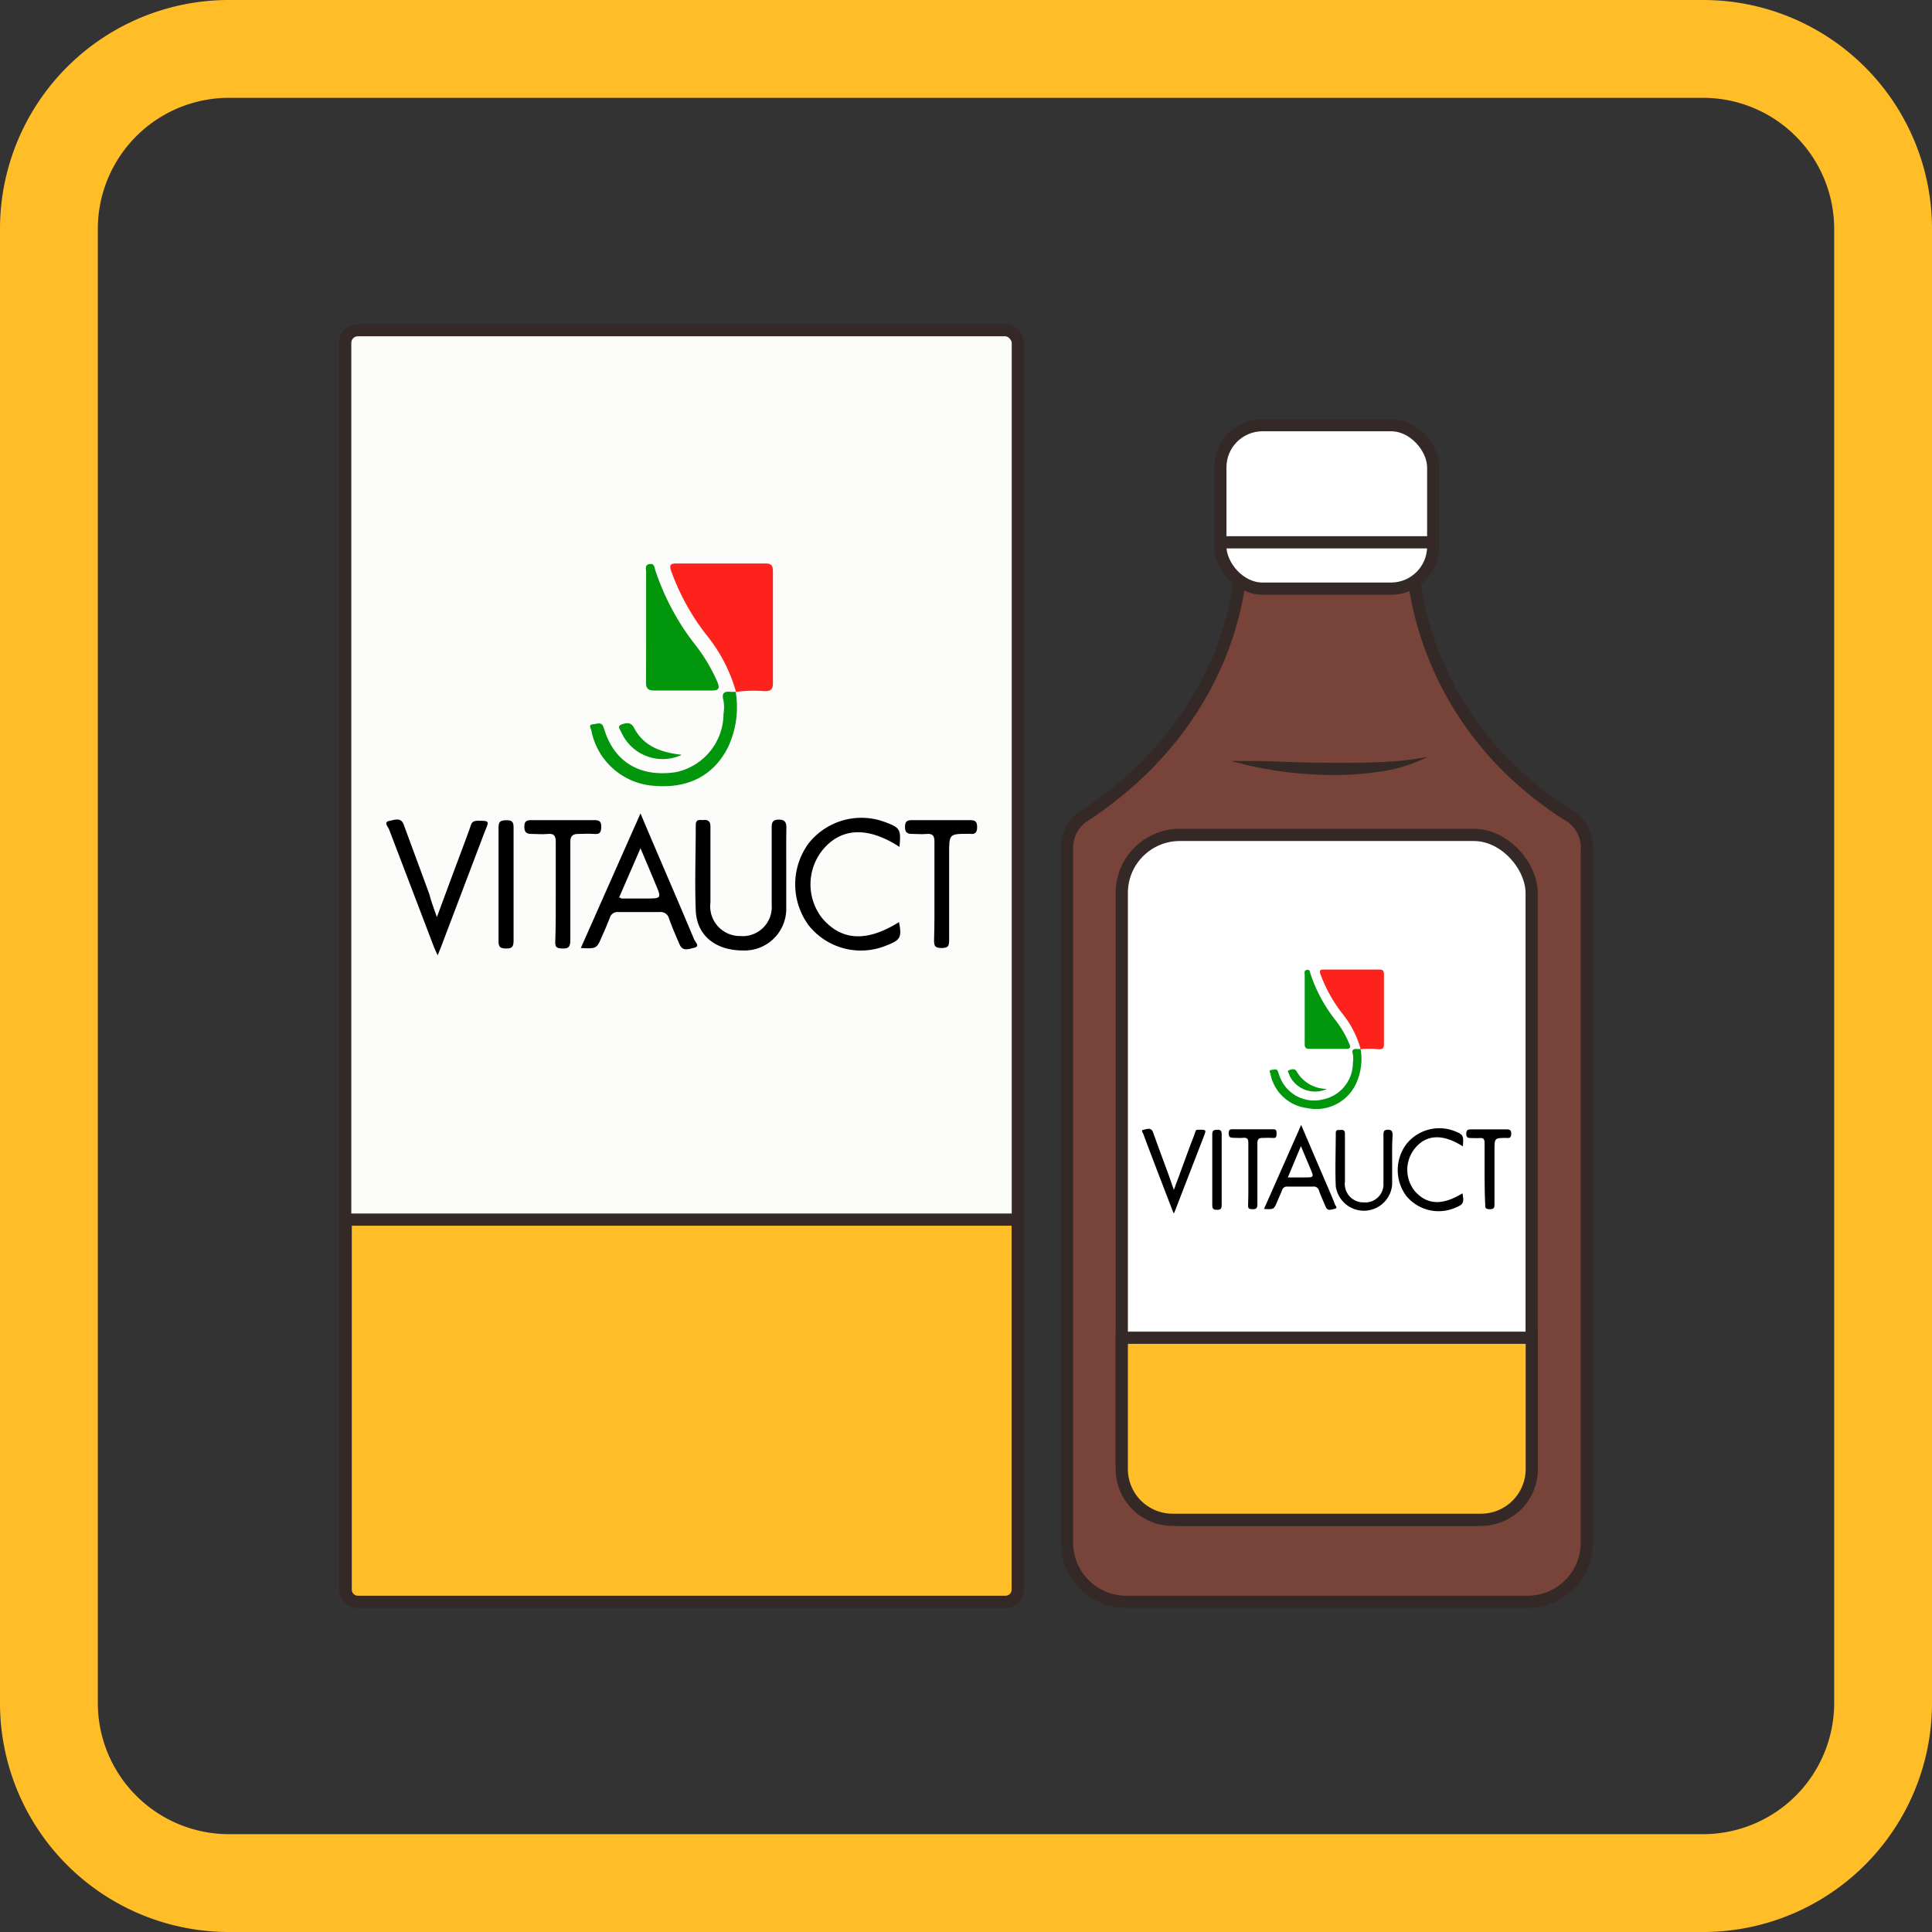
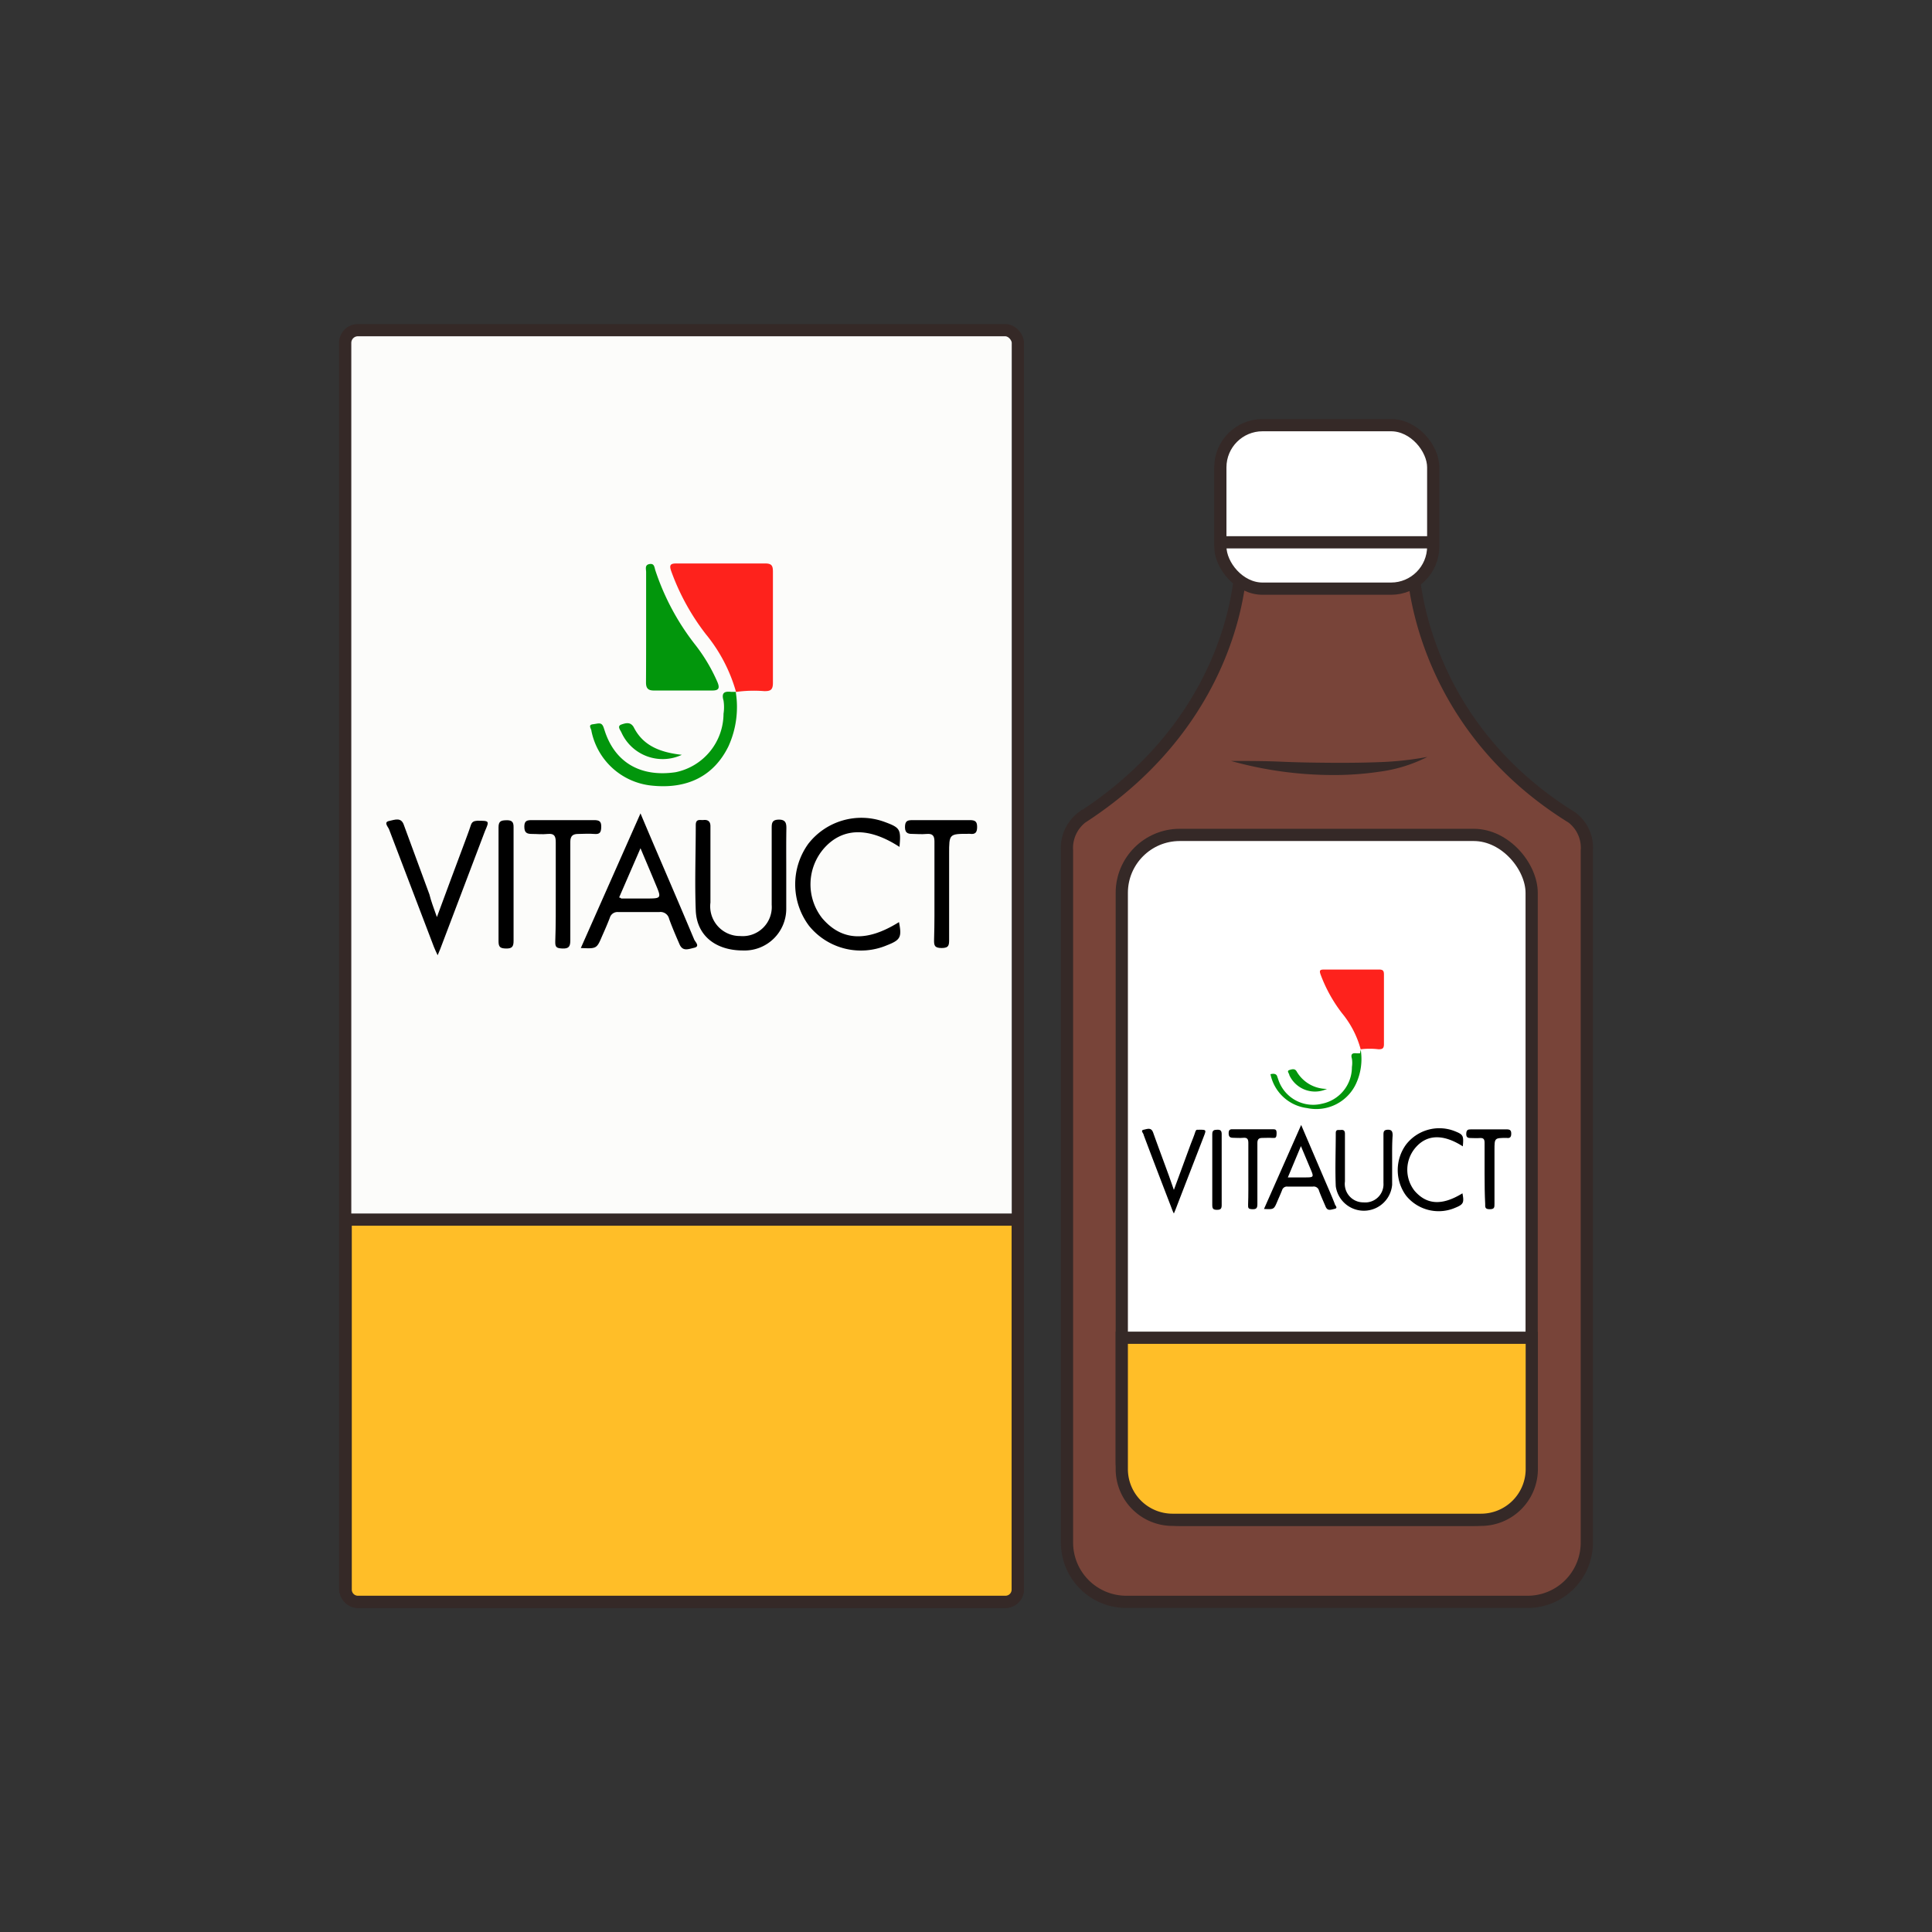
<svg xmlns="http://www.w3.org/2000/svg" viewBox="0 0 158 158">
  <rect x="0" y="0" width="158" height="158" fill="#333333" stroke="none" />
  <defs>
    <style>.cls-1,.cls-5{fill:#ffbe28;}.cls-2{fill:#784439;}.cls-2,.cls-3,.cls-4,.cls-5,.cls-9{stroke:#352927;stroke-miterlimit:10;}.cls-3{fill:#fff;}.cls-4{fill:none;}.cls-6{fill:#fe221c;}.cls-7{fill:#02960c;}.cls-8{fill:#352927;}.cls-9{fill:#fcfcfa;}</style>
  </defs>
  <g id="_5._Бальзамы_VITAUCT" data-name="5. Бальзамы VITAUCT">
-     <path class="cls-1" d="M139.28,8A10.73,10.73,0,0,1,150,18.72V139.28A10.73,10.73,0,0,1,139.28,150H18.72A10.73,10.73,0,0,1,8,139.28V18.72A10.73,10.73,0,0,1,18.72,8H139.28m0-8H18.72A18.72,18.72,0,0,0,0,18.72V139.28A18.72,18.72,0,0,0,18.72,158H139.28A18.72,18.72,0,0,0,158,139.28V18.72A18.72,18.72,0,0,0,139.28,0Z" />
    <path class="cls-2" d="M115.54,46.17H101.47s0,12.27-13,20.69a3.16,3.16,0,0,0-1.21,2.71v56.58A4.85,4.85,0,0,0,92.08,131h32.85a4.84,4.84,0,0,0,4.84-4.85V69.57a3.1,3.1,0,0,0-1.21-2.71C115.72,58.92,115.54,46.17,115.54,46.17Z" />
    <rect class="cls-3" x="99.8" y="34.77" width="17.41" height="13.37" rx="3.45" />
    <line class="cls-4" x1="99.8" y1="44.35" x2="117.21" y2="44.35" />
    <rect class="cls-3" x="91.74" y="68.28" width="33.52" height="56.01" rx="4.74" />
    <path class="cls-5" d="M121.12,124.29H95.89a4.15,4.15,0,0,1-4.15-4.15V109.4h33.53v10.74A4.15,4.15,0,0,1,121.12,124.29Z" />
    <path d="M106.41,92l1.81,4.23c.31.73.64,1.46.93,2.2,0,.13.32.36,0,.43s-.58.2-.74-.18-.38-.86-.54-1.3a.44.44,0,0,0-.5-.34c-.69,0-1.39,0-2.08,0a.41.41,0,0,0-.44.29c-.12.31-.26.61-.39.92-.28.66-.28.66-1.09.62Zm-1.09,4.29.12,0h1.22c.81,0,.81,0,.49-.75l-.76-1.81Z" />
    <path d="M113.85,94.89c0,.66,0,1.33,0,2a2.32,2.32,0,0,1-4.61.12c-.06-1.44,0-2.9,0-4.34,0-.34.22-.24.4-.26s.35,0,.35.31c0,1.3,0,2.6,0,3.9a1.51,1.51,0,0,0,1.52,1.71,1.49,1.49,0,0,0,1.63-1.59c0-1.3,0-2.6,0-3.89,0-.26,0-.45.35-.46s.4.18.4.47C113.84,93.53,113.85,94.21,113.85,94.89Z" />
    <path d="M119.63,93.75c-1.56-1-2.89-1-3.83.06a2.78,2.78,0,0,0-.12,3.57c1,1.16,2.26,1.23,3.92.21.15.78.08.91-.61,1.19a3.42,3.42,0,0,1-4-1,3.54,3.54,0,0,1,0-4.18,3.44,3.44,0,0,1,3.91-1.12C119.67,92.78,119.71,92.85,119.63,93.75Z" />
    <path d="M96,97.31c.49-1.32.93-2.53,1.38-3.75.12-.31.25-.62.35-.93s.15-.22.32-.24c.6,0,.61,0,.4.54-.77,2-1.55,4-2.32,6l-.13.31a3.29,3.29,0,0,1-.18-.42c-.77-2-1.54-4-2.29-6,0-.13-.3-.37,0-.43s.61-.21.77.22c.42,1.18.86,2.35,1.29,3.53Z" />
    <path d="M102.09,96c0-.84,0-1.69,0-2.53,0-.3-.08-.45-.41-.42s-.54,0-.81,0-.39-.07-.39-.38.15-.33.39-.32c1.05,0,2.11,0,3.17,0,.26,0,.37,0,.36.35s-.07.38-.35.36-.55,0-.82,0-.4.1-.4.41c0,1.67,0,3.35,0,5,0,.31-.07.43-.4.42s-.37-.08-.36-.36C102.1,97.73,102.09,96.89,102.09,96Z" />
    <path d="M121.41,96c0-.85,0-1.7,0-2.54,0-.3-.09-.41-.39-.39s-.45,0-.68,0-.44,0-.43-.34.14-.37.4-.37c1,0,1.94,0,2.9,0,.27,0,.38.07.38.35s-.1.39-.37.35h0c-1,0-1,0-1,1,0,1.46,0,2.93,0,4.39,0,.28,0,.44-.38.44s-.39-.14-.38-.43C121.42,97.68,121.41,96.85,121.41,96Z" />
    <path d="M99.91,95.65c0,1,0,1.93,0,2.9,0,.28-.07.39-.38.39s-.39-.09-.39-.39c0-1.93,0-3.86,0-5.79,0-.33.14-.36.4-.37s.37.07.37.36C99.91,93.71,99.91,94.68,99.91,95.65Z" />
    <path class="cls-6" d="M111.29,85.86a7.87,7.87,0,0,0-1.54-3A12,12,0,0,1,108,79.7c-.12-.34-.06-.41.29-.41,1.5,0,3,0,4.49,0,.34,0,.4.12.4.42,0,1.89,0,3.78,0,5.68,0,.36-.13.42-.45.42a5.79,5.79,0,0,0-1.44,0Z" />
-     <path class="cls-7" d="M106.7,82.5c0-.93,0-1.85,0-2.77,0-.15-.08-.36.17-.41s.25.15.3.31a12.24,12.24,0,0,0,2,3.74,8.64,8.64,0,0,1,1.18,2c.12.29.07.42-.26.41h-3c-.3,0-.4-.12-.39-.41Z" />
-     <path class="cls-7" d="M111.28,85.85a4.8,4.8,0,0,1-.38,2.77,3.59,3.59,0,0,1-4,2,3.5,3.5,0,0,1-3-2.77c0-.12-.19-.32.08-.35s.43-.14.54.15l.09.26a3,3,0,0,0,3.59,2,3.05,3.05,0,0,0,2.44-3,2.21,2.21,0,0,0,0-.68c-.12-.39.05-.48.39-.44l.27,0Z" />
+     <path class="cls-7" d="M111.28,85.85a4.8,4.8,0,0,1-.38,2.77,3.59,3.59,0,0,1-4,2,3.5,3.5,0,0,1-3-2.77s.43-.14.54.15l.09.26a3,3,0,0,0,3.59,2,3.05,3.05,0,0,0,2.44-3,2.21,2.21,0,0,0,0-.68c-.12-.39.05-.48.39-.44l.27,0Z" />
    <path class="cls-7" d="M108.52,89.05a2.31,2.31,0,0,1-3.08-1.13c0-.13-.24-.33,0-.41s.47-.14.61.13A2.86,2.86,0,0,0,108.52,89.05Z" />
    <path class="cls-8" d="M100.67,62.23c1.37,0,2.72,0,4.06.06s2.68.08,4,.09,2.67,0,4-.05a25.75,25.75,0,0,0,4-.43,12.1,12.1,0,0,1-3.91,1.21,25.55,25.55,0,0,1-4.09.27A31,31,0,0,1,100.67,62.23Z" />
    <rect class="cls-9" x="28.23" y="27" width="55.01" height="104" rx="1.04" />
    <path class="cls-5" d="M28.23,99.74h55a0,0,0,0,1,0,0V130a1,1,0,0,1-1,1H29.27a1,1,0,0,1-1-1V99.74A0,0,0,0,1,28.23,99.74Z" />
    <path d="M52.38,66.52c1,2.38,1.95,4.57,2.89,6.77.5,1.17,1,2.35,1.5,3.54.08.2.51.56,0,.68s-.94.31-1.2-.29-.6-1.38-.85-2.08a.72.72,0,0,0-.81-.55c-1.11,0-2.22,0-3.34,0a.65.65,0,0,0-.7.47c-.19.5-.41,1-.62,1.47-.45,1.06-.45,1.06-1.75,1ZM50.63,73.4c.11,0,.15.08.19.08h2c1.29,0,1.29,0,.78-1.21-.38-.92-.77-1.83-1.22-2.9Z" />
    <path d="M64.3,71.08c0,1.06,0,2.13,0,3.19a3.41,3.41,0,0,1-3.54,3.46c-2.21,0-3.77-1.19-3.86-3.26-.09-2.32,0-4.65,0-7,0-.54.36-.38.64-.41s.56.06.56.5c0,2.08,0,4.17,0,6.25a2.43,2.43,0,0,0,2.43,2.74A2.38,2.38,0,0,0,63.11,74c0-2.08,0-4.16,0-6.24,0-.41,0-.72.57-.73s.64.29.63.75C64.29,68.9,64.3,70,64.3,71.08Z" />
    <path d="M73.56,69.26c-2.5-1.63-4.63-1.59-6.14.08a4.48,4.48,0,0,0-.19,5.74c1.57,1.85,3.62,2,6.29.33.24,1.24.13,1.46-1,1.9a5.46,5.46,0,0,1-6.36-1.6,5.66,5.66,0,0,1-.06-6.7,5.5,5.5,0,0,1,6.25-1.79C73.62,67.69,73.69,67.81,73.56,69.26Z" />
    <path d="M35.73,75c.78-2.11,1.5-4.06,2.23-6,.18-.5.38-1,.54-1.5.09-.29.25-.36.53-.38,1,0,1,0,.63.85L36,77.62c-.05.13-.11.27-.21.5-.13-.28-.22-.47-.3-.67q-1.84-4.8-3.67-9.62c-.07-.2-.48-.59,0-.69s1-.34,1.22.36c.69,1.88,1.39,3.76,2.08,5.65C35.25,73.69,35.46,74.23,35.73,75Z" />
    <path d="M45.45,72.93c0-1.35,0-2.71,0-4.06,0-.49-.12-.72-.64-.67s-.88,0-1.31,0-.62-.11-.62-.6.23-.53.62-.53q2.54,0,5.07,0c.42,0,.61.08.6.55s-.12.62-.58.58-.87,0-1.3,0-.65.15-.65.65c0,2.69,0,5.37,0,8.06,0,.49-.12.68-.64.66s-.6-.13-.59-.58C45.46,75.64,45.45,74.29,45.45,72.93Z" />
    <path d="M76.42,72.89c0-1.36,0-2.71,0-4.07,0-.47-.15-.66-.63-.62s-.72,0-1.08,0-.7,0-.7-.55.23-.58.66-.58c1.55,0,3.1,0,4.64,0,.43,0,.6.1.6.56s-.16.62-.59.56h-.08c-1.62,0-1.62,0-1.62,1.63,0,2.35,0,4.69,0,7,0,.45,0,.71-.61.71s-.63-.24-.62-.7C76.43,75.55,76.42,74.22,76.42,72.89Z" />
    <path d="M42,72.3c0,1.54,0,3.09,0,4.64,0,.46-.11.64-.61.63s-.62-.13-.62-.61q0-4.65,0-9.3c0-.52.22-.57.64-.58s.6.11.59.57C42,69.2,42,70.75,42,72.3Z" />
    <path class="cls-6" d="M60.2,56.61a13,13,0,0,0-2.47-4.74,18.81,18.81,0,0,1-2.83-5.14c-.19-.53-.08-.66.47-.65q3.6,0,7.21,0c.53,0,.63.19.63.67,0,3,0,6.07,0,9.1,0,.58-.21.68-.72.67a10.6,10.6,0,0,0-2.32.07Z" />
    <path class="cls-7" d="M52.84,51.22q0-2.22,0-4.44c0-.23-.13-.58.27-.65s.4.24.48.5a20,20,0,0,0,3.19,6,14,14,0,0,1,1.9,3.17c.19.47.11.67-.42.67q-2.4,0-4.8,0c-.48,0-.63-.21-.63-.66C52.84,54.27,52.84,52.74,52.84,51.22Z" />
    <path class="cls-7" d="M60.17,56.59a7.74,7.74,0,0,1-.6,4.45c-1.19,2.42-3.36,3.53-6.33,3.2a5.6,5.6,0,0,1-4.87-4.45c0-.19-.32-.51.12-.56s.7-.21.87.25l.14.42c.87,2.5,2.94,3.67,5.76,3.25a4.9,4.9,0,0,0,3.91-4.78,3.54,3.54,0,0,0,0-1.08c-.19-.64.08-.77.62-.71l.44,0Z" />
    <path class="cls-7" d="M55.76,61.73a3.7,3.7,0,0,1-4.94-1.83c-.09-.2-.38-.52,0-.65s.74-.22,1,.21C52.59,61,54,61.53,55.76,61.73Z" />
  </g>
</svg>